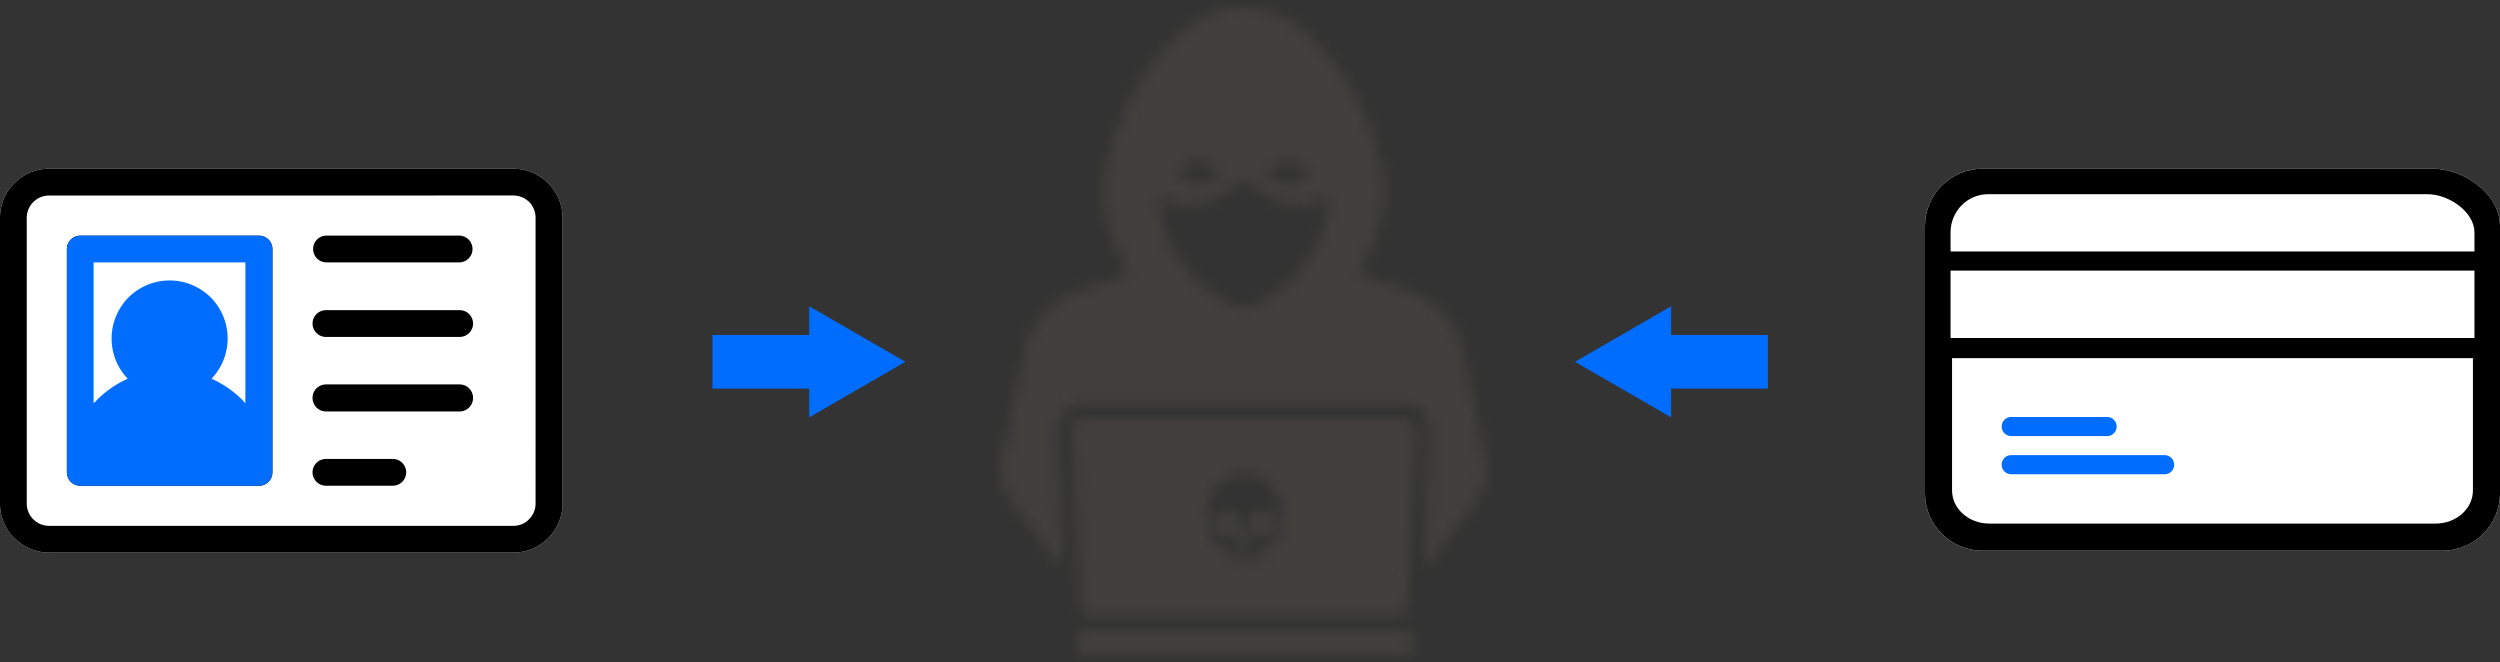
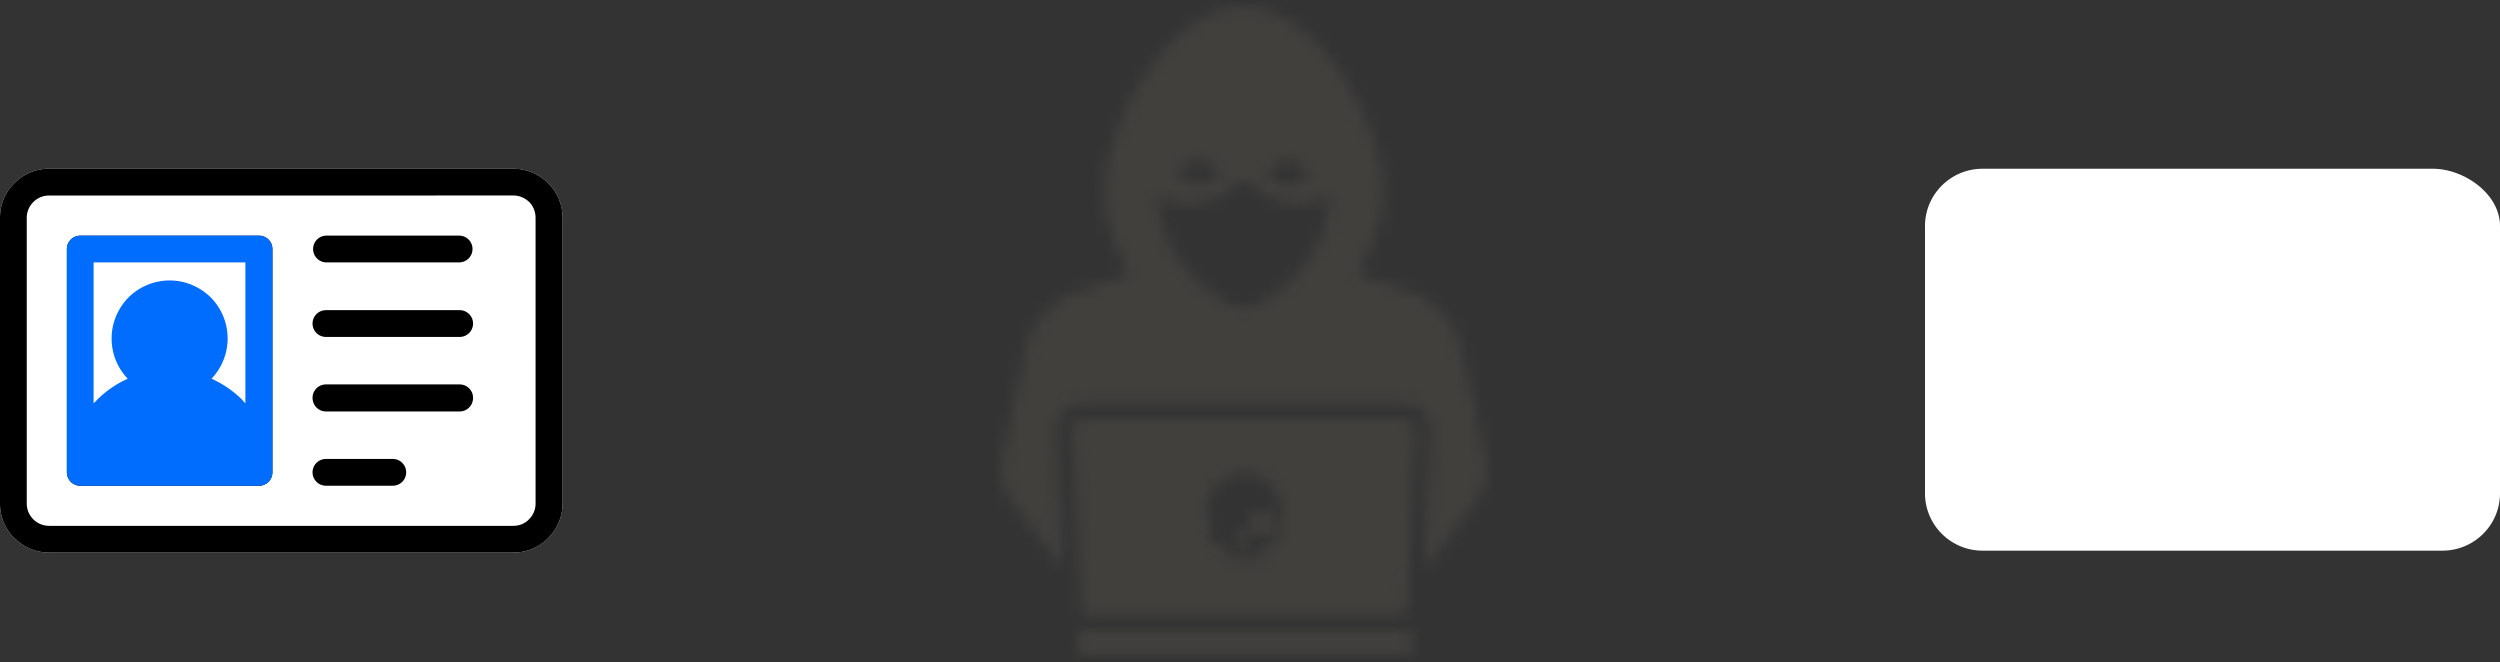
<svg xmlns="http://www.w3.org/2000/svg" xmlns:xlink="http://www.w3.org/1999/xlink" width="200" height="53" viewBox="0 0 200 53">
  <rect x="0" y="0" width="200" height="53" fill="#333333" stroke="none" />
  <defs>
    <path id="a" d="M8.33 14.821c0-5.19 5-14.757 11.167-14.757s11.167 9.567 11.167 14.757c0 2.054-.783 4.424-2.112 6.54 1.413.497 2.827.99 4.245 1.474A6.403 6.403 0 0137 27.565l1.831 8.663a4.045 4.045 0 01-.735 3.282l-4.126 5.44.51-10.946a2.13 2.13 0 00-.595-1.585 2.141 2.141 0 00-1.561-.666H6.669c-.595 0-1.15.236-1.56.666a2.13 2.13 0 00-.595 1.585l.509 10.946-4.125-5.44a4.046 4.046 0 01-.735-3.282c.61-2.888 1.22-5.775 1.832-8.663a6.402 6.402 0 014.202-4.73c1.418-.484 2.832-.977 4.245-1.475-1.329-2.115-2.112-4.485-2.112-6.539zm5.785-1.576s.787.966 1.759.966c.971 0 1.759-.966 1.759-.966s-.788-.965-1.76-.965c-.97 0-1.758.965-1.758.965zm7.173.024s.788.965 1.76.965c.97 0 1.758-.965 1.758-.965s-.787-.966-1.759-.966c-.971 0-1.759.966-1.759.966zm-2.72 1.144c-.795.834-2.025 1.37-3.407 1.37-.956 0-1.84-.257-2.556-.692.079 3.066 1.67 5.938 4.342 7.8l.921.642c.963.67 2.296.67 3.258 0l.921-.642c2.672-1.862 4.264-4.734 4.342-7.8-.716.435-1.6.692-2.556.692-1.382 0-2.612-.536-3.406-1.37a1.276 1.276 0 00-1.86 0z" />
    <path id="c" d="M.582.029a.563.563 0 00-.562.56v.781c0 .31.252.561.562.561h25.692c.31 0 .563-.252.563-.56V.59a.562.562 0 00-.563-.561H.582z" />
    <path id="e" d="M.966.005h25.656a.9.9 0 01.653.279.89.89 0 01.249.663l-.648 13.928a.9.9 0 01-.902.859H1.614a.9.9 0 01-.902-.859L.064.947a.891.891 0 01.25-.663.896.896 0 01.652-.279zm10.067 9.322a.792.792 0 001.058.744.175.175 0 01.158.021.173.173 0 01.073.14v1.16h.414v-.47a.173.173 0 01.345 0v.47h.54v-.47a.173.173 0 01.345 0v.47h.54v-.47a.172.172 0 01.346 0v.47h.414v-1.16a.173.173 0 01.23-.161.789.789 0 001.058-.744.782.782 0 00-.14-.447.17.17 0 01-.009-.18c.23-.427.353-.91.353-1.398a2.962 2.962 0 00-2.964-2.955 2.962 2.962 0 00-2.964 2.955c0 .488.122.971.353 1.399a.171.171 0 01-.01.179.783.783 0 00-.14.447z" />
-     <path id="g" d="M.038 1.01a.985.985 0 001.971 0 .985.985 0 00-1.971 0z" />
+     <path id="g" d="M.038 1.01z" />
    <path id="i" d="M.054 1.01a.985.985 0 001.97 0 .985.985 0 00-1.97 0z" />
    <path id="k" d="M.056 1.065c0 .506.195.547.431.547h.109c.236 0 .432-.041.432-.547C1.028.519.814.09.542.09c-.273 0-.486.428-.486.974z" />
  </defs>
  <g fill="none" fill-rule="evenodd">
    <g transform="translate(80 .53)">
      <mask id="b" fill="#fff">
        <use xlink:href="#a" />
      </mask>
      <path fill="#41403D" d="M-2.553 47.564h44.1V-2.551h-44.1z" mask="url(#b)" />
    </g>
    <g transform="translate(86.163 50.416)">
      <mask id="d" fill="#fff">
        <use xlink:href="#c" />
      </mask>
      <path fill="#41403D" d="M-2.61 4.546h32.076v-7.132H-2.61z" mask="url(#d)" />
    </g>
    <g transform="translate(85.738 33.506)">
      <mask id="f" fill="#fff">
        <use xlink:href="#e" />
      </mask>
      <path fill="#41403D" d="M-2.566 18.348h32.72V-2.61h-32.72z" mask="url(#f)" />
    </g>
    <g transform="translate(97.215 40.904)">
      <mask id="h" fill="#fff">
        <use xlink:href="#g" />
      </mask>
      <path fill="#41403D" d="M-2.59 4.607h7.228v-7.194H-2.59z" mask="url(#h)" />
    </g>
    <g transform="translate(99.872 40.904)">
      <mask id="j" fill="#fff">
        <use xlink:href="#i" />
      </mask>
      <path fill="#41403D" d="M-2.575 4.607h7.229v-7.194h-7.23z" mask="url(#j)" />
    </g>
    <g transform="translate(98.916 42.172)">
      <mask id="l" fill="#fff">
        <use xlink:href="#k" />
      </mask>
      <path fill="#41403D" d="M-2.573 4.227h6.23v-6.75h-6.23z" mask="url(#l)" />
    </g>
-     <path fill="#006DFF" d="M57 31.088h7.738v2.3l7.69-4.444-7.69-4.444v2.3H57zm84.429-4.288h-7.738v-2.3L126 28.944l7.691 4.444v-2.3h7.738z" />
    <path fill="#FFF" d="M3.93 13.502h37.148c1.07 0 2.053.436 2.772 1.157l.065.065a3.886 3.886 0 011.092 2.707v22.845a3.928 3.928 0 01-1.157 2.773l-.02.021a3.898 3.898 0 01-2.752 1.136H3.93a3.908 3.908 0 01-2.773-1.157v.021A3.927 3.927 0 010 40.275V17.43c0-1.092.436-2.075 1.157-2.773A3.835 3.835 0 013.93 13.5v.002z" />
    <path fill="#000" d="M26.075 38.857c-.59 0-1.071-.48-1.071-1.07 0-.59.48-1.071 1.07-1.071h5.351c.589 0 1.07.48 1.07 1.07 0 .59-.48 1.071-1.07 1.071h-5.35zm0-5.941c-.59 0-1.071-.48-1.071-1.092 0-.589.48-1.07 1.07-1.07h10.701c.589 0 1.07.48 1.07 1.07 0 .612-.48 1.092-1.07 1.092h-10.7zm0-5.962c-.59 0-1.071-.48-1.071-1.07 0-.59.48-1.071 1.07-1.071h10.701c.589 0 1.07.48 1.07 1.07 0 .59-.48 1.071-1.07 1.071h-10.7zm0-5.962a1.072 1.072 0 01-.001-2.142h10.701a1.072 1.072 0 010 2.142h-10.7z" />
    <path fill="#000" d="M3.93 13.502h37.148c1.07 0 2.053.436 2.772 1.157l.065.065a3.886 3.886 0 011.092 2.707v22.845a3.928 3.928 0 01-1.157 2.773l-.02.021a3.898 3.898 0 01-2.752 1.136H3.93a3.908 3.908 0 01-2.773-1.157v.021A3.927 3.927 0 010 40.275V17.43c0-1.092.436-2.075 1.157-2.773A3.835 3.835 0 013.93 13.5v.002zm15.614 23.214a6.033 6.033 0 00-1.68-3.21 6.044 6.044 0 00-4.303-1.792c-1.66 0-3.167.677-4.281 1.792a6.027 6.027 0 00-1.681 3.21h11.945zm-11.77-4.738a8.272 8.272 0 012.445-1.681 4.627 4.627 0 01-1.289-3.232c0-1.266.524-2.424 1.354-3.275a4.697 4.697 0 013.275-1.354c1.29 0 2.446.524 3.299 1.354a4.697 4.697 0 011.354 3.275 4.69 4.69 0 01-1.29 3.232 8.272 8.272 0 012.447 1.68c.088.11.174.198.262.284V20.992H7.488v11.269c.09-.088.199-.174.285-.283zm7.556-6.684a2.511 2.511 0 00-1.769-.72c-.677 0-1.31.283-1.769.72a2.592 2.592 0 00-.72 1.77 2.5 2.5 0 00.676 1.724l.044.044a2.511 2.511 0 001.77.742c.697 0 1.332-.283 1.768-.742.459-.436.742-1.07.742-1.769 0-.677-.283-1.31-.742-1.769zm-8.91-6.442h14.304c.59 0 1.07.48 1.07 1.071V37.79c0 .589-.48 1.07-1.07 1.07H6.42c-.589 0-1.07-.48-1.07-1.07V19.923c0-.589.48-1.07 1.07-1.07zm-2.49-3.21c-.503 0-.94.197-1.266.524a1.765 1.765 0 00-.524 1.266v22.845c0 .503.197.939.524 1.266.327.327.765.524 1.266.524h37.148c.48 0 .938-.197 1.244-.524.327-.327.524-.765.524-1.266V17.432c0-.48-.174-.895-.459-1.224-.37-.37-.83-.568-1.31-.568l-37.147.002z" />
    <path fill="#006DFF" d="M6.42 18.852h14.304c.59 0 1.07.48 1.07 1.071V37.79c0 .589-.48 1.07-1.07 1.07H6.42c-.589 0-1.07-.48-1.07-1.07V19.923c0-.589.48-1.07 1.07-1.07z" />
    <path fill="#FFF" d="M7.773 31.978a8.272 8.272 0 012.446-1.681 4.627 4.627 0 01-1.289-3.232c0-1.266.524-2.424 1.354-3.275a4.697 4.697 0 013.275-1.354c1.29 0 2.446.524 3.299 1.354a4.697 4.697 0 011.354 3.275 4.69 4.69 0 01-1.29 3.232 8.272 8.272 0 012.447 1.68c.088.11.174.198.262.284V20.992H7.488v11.269c.09-.088.199-.174.285-.283zM194.633 13.5H158.6c-2.536 0-4.6 2.056-4.6 4.583v21.385c0 2.527 2.064 4.583 4.6 4.583h36.8c2.536 0 4.6-2.056 4.6-4.583V18.083c0-2.58-2.884-4.583-5.367-4.583z" />
    <g fill-rule="nonzero">
-       <path fill="#000" d="M194.633 13.5H158.6c-2.536 0-4.6 2.056-4.6 4.583v21.385c0 2.527 2.064 4.583 4.6 4.583h36.8c2.536 0 4.6-2.056 4.6-4.583V18.083c0-2.58-2.884-4.583-5.367-4.583zm-35.595 2.037h35.175c1.684 0 3.743 1.41 3.743 3.055v1.527h-41.912v-1.527c0-1.685 1.343-3.055 2.994-3.055zm38.918 11.501h-41.912v-5.391h41.912v5.391zm-3.097 14.848H159.14c-1.641 0-2.976-1.187-2.976-2.647V28.653h41.67v10.586c0 1.46-1.335 2.647-2.976 2.647z" />
-       <path fill="#006DFF" d="M160.9 34.886h7.667a.766.766 0 00.766-.764.766.766 0 00-.766-.764H160.9a.766.766 0 00-.767.764c0 .421.344.764.767.764zm12.267 1.527H160.9a.766.766 0 00-.767.764c0 .421.344.764.767.764h12.267a.766.766 0 00.766-.764.766.766 0 00-.766-.764z" />
-     </g>
+       </g>
  </g>
</svg>